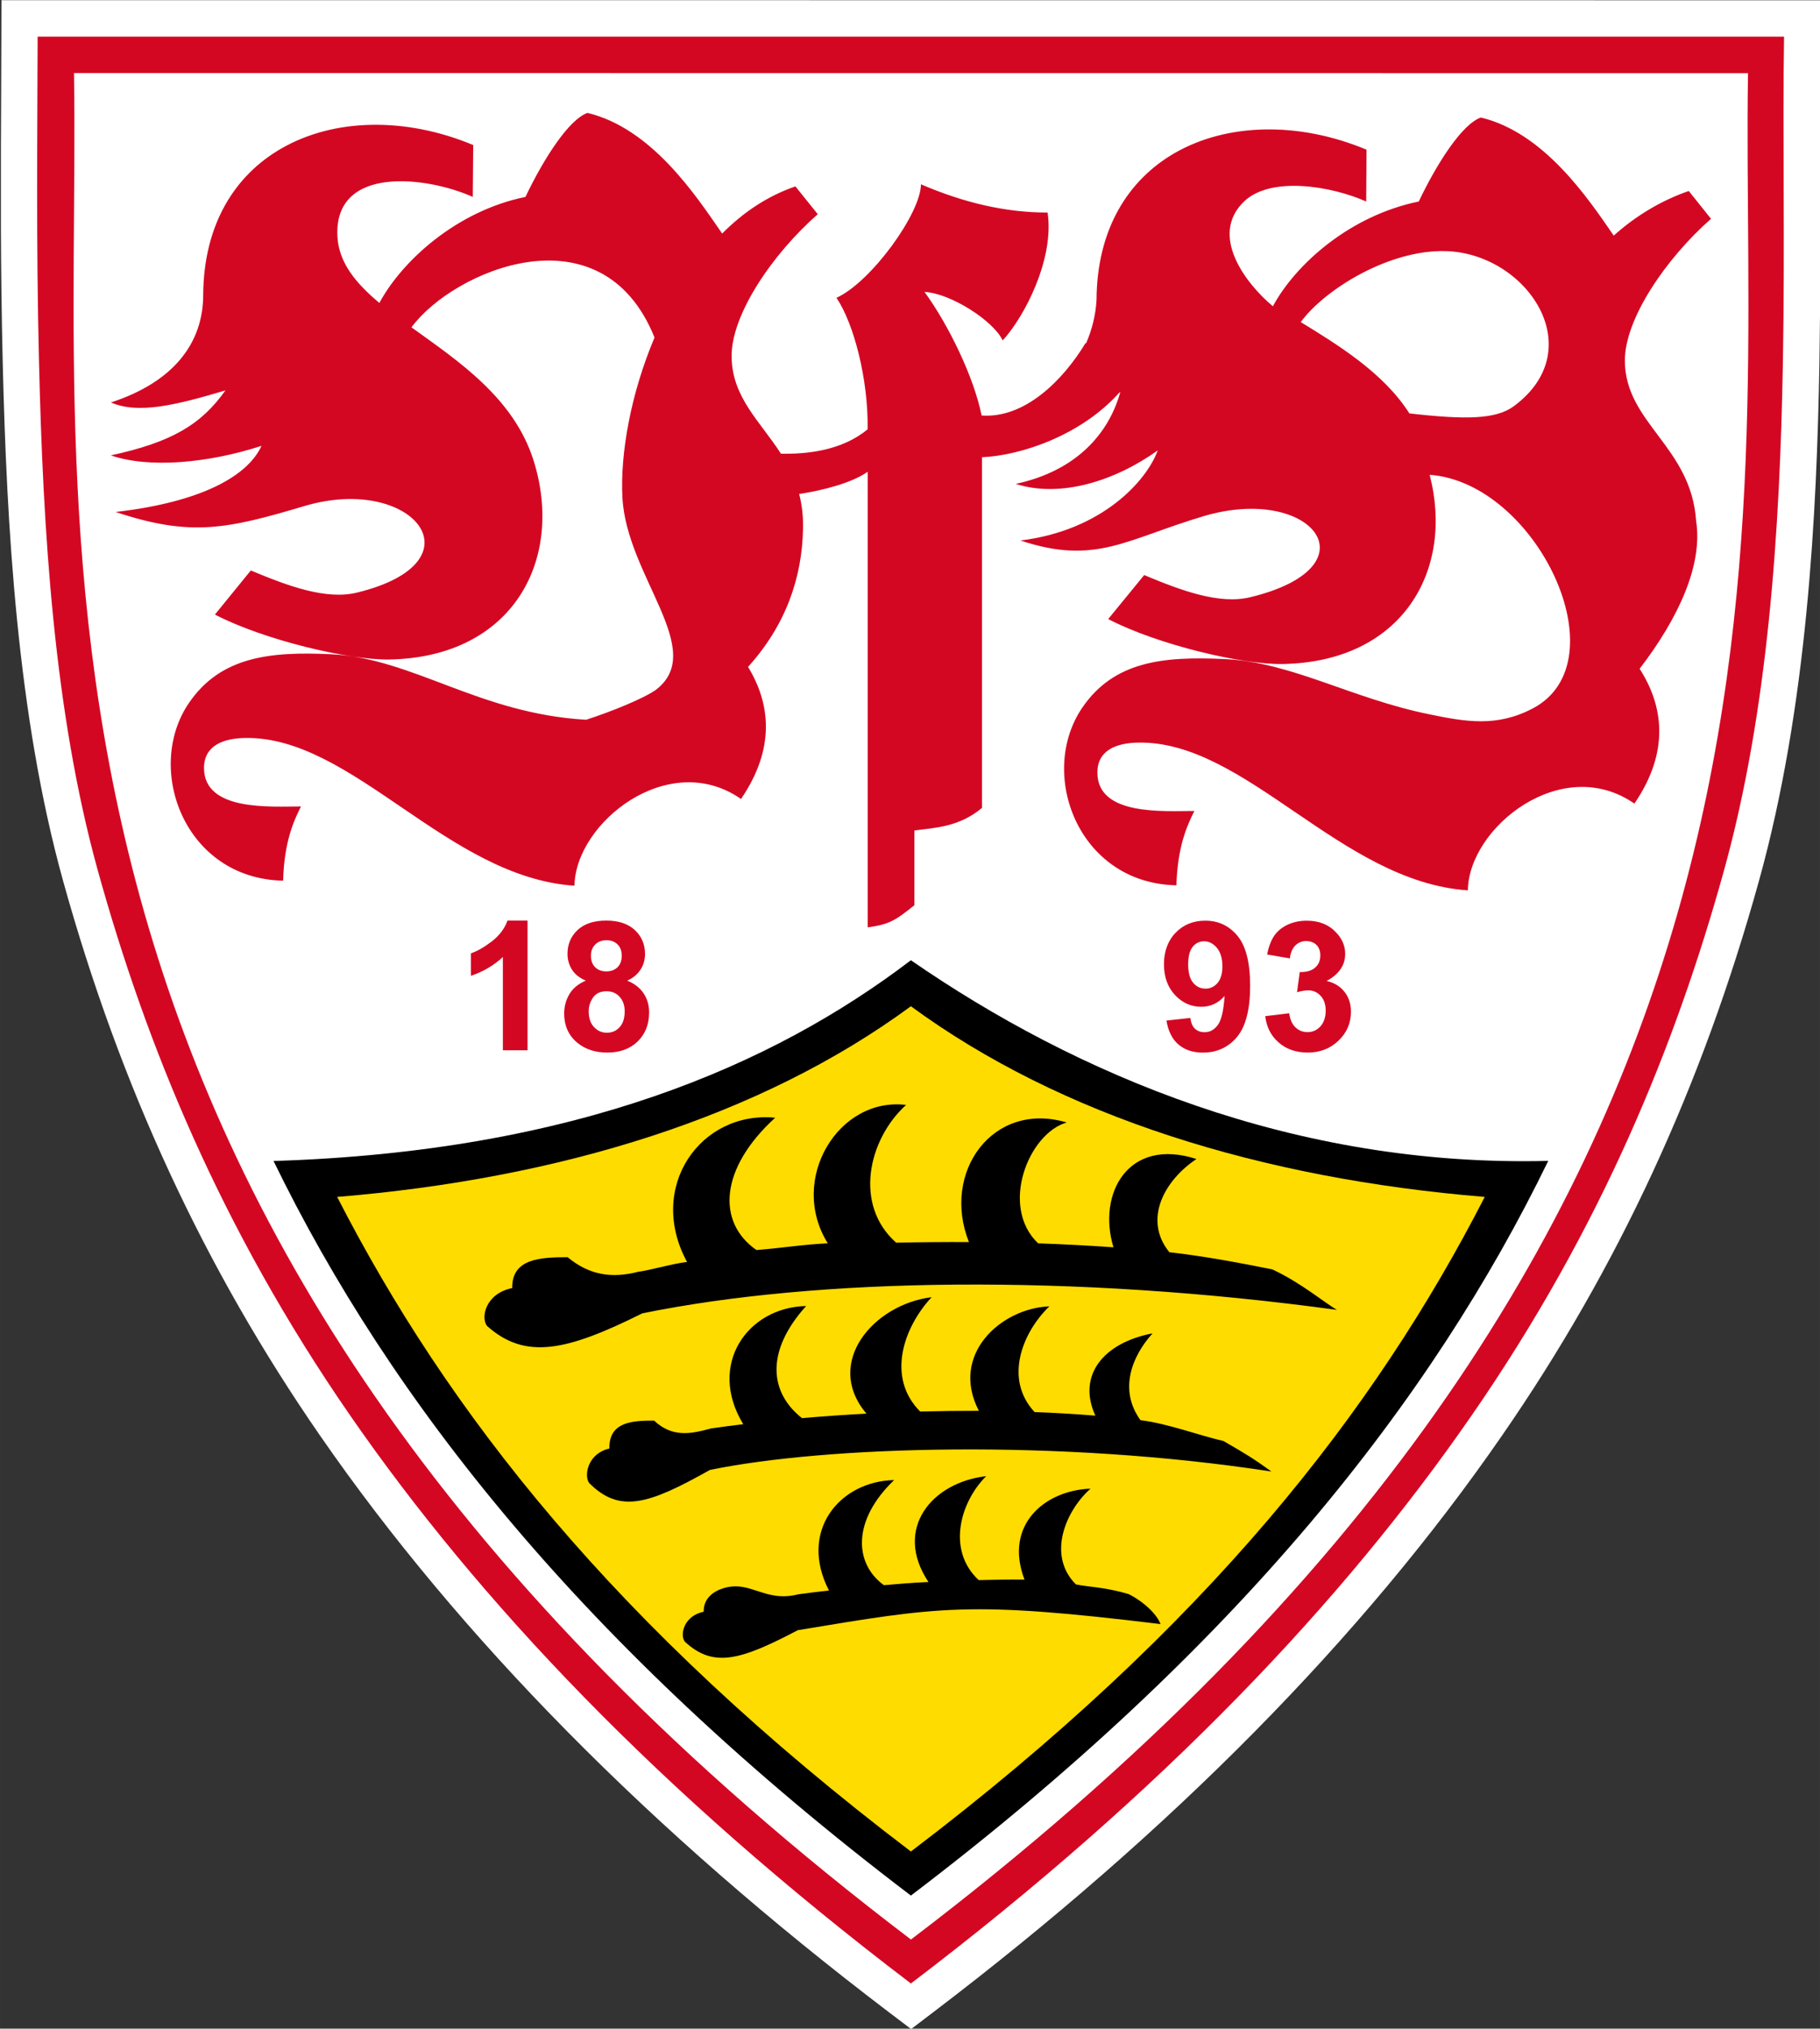
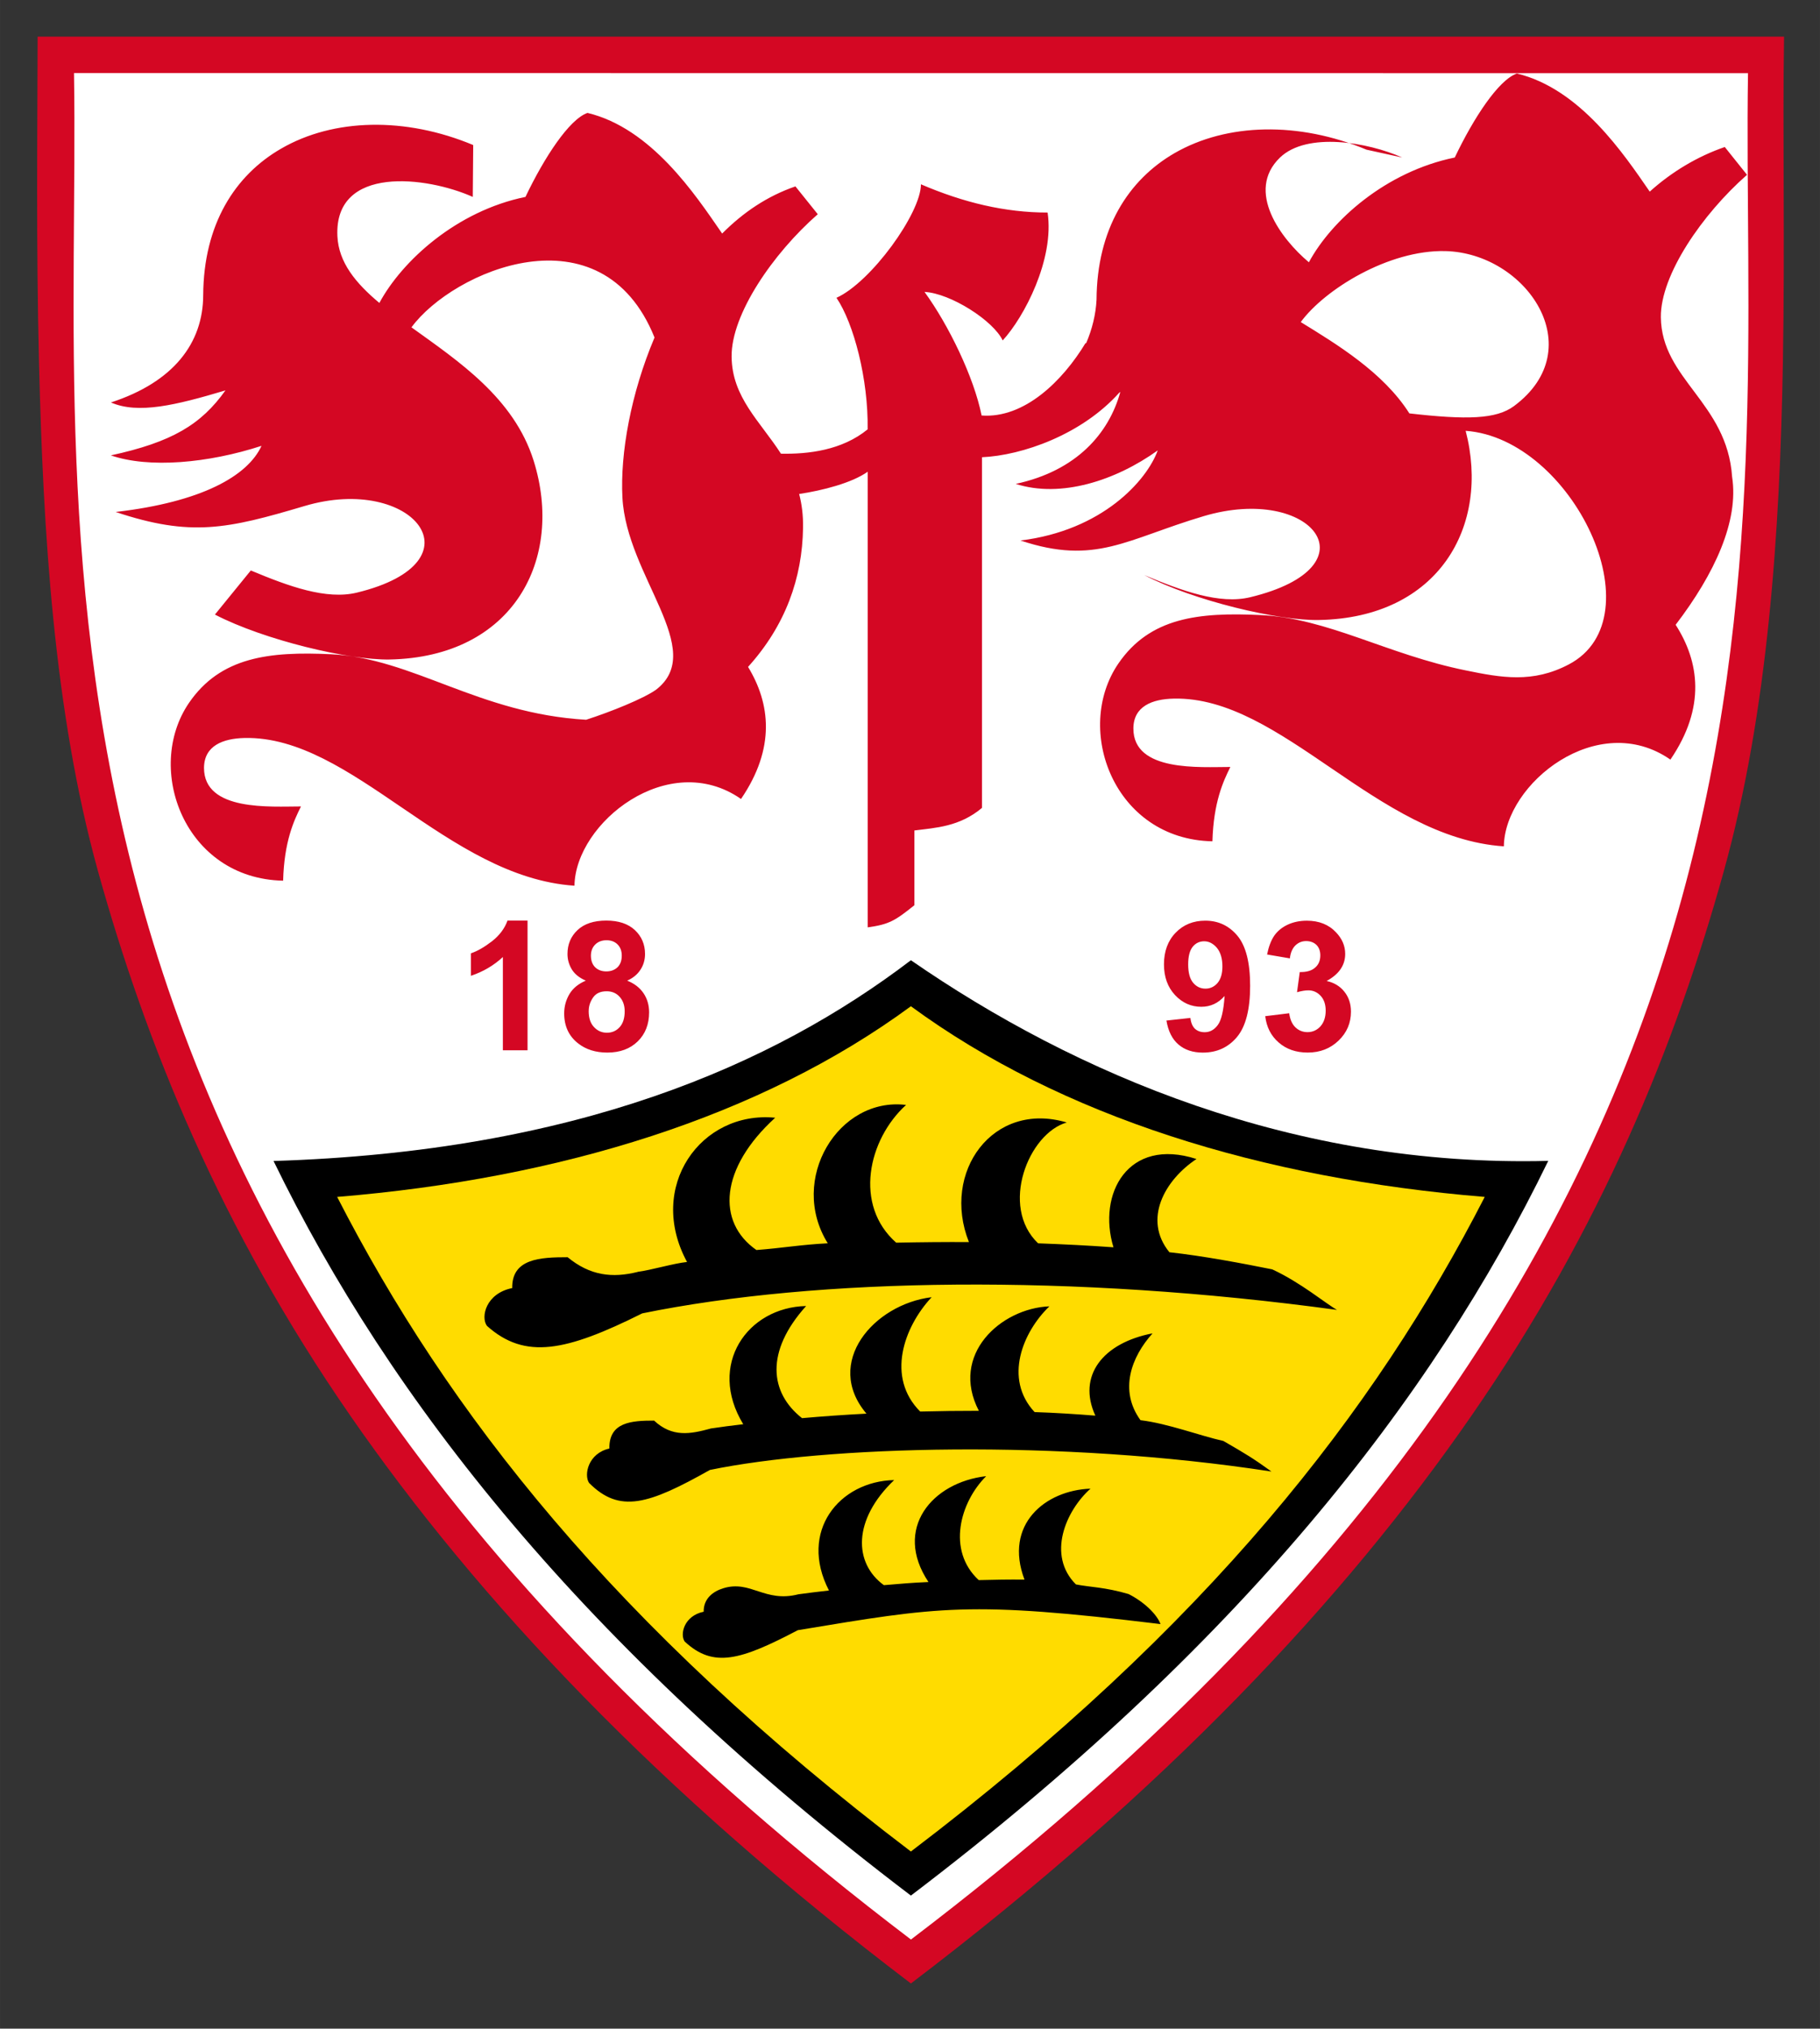
<svg xmlns="http://www.w3.org/2000/svg" xmlns:ns1="http://sodipodi.sourceforge.net/DTD/sodipodi-0.dtd" xmlns:ns2="http://www.inkscape.org/namespaces/inkscape" width="70" height="77.994" version="1.2" viewBox="0 0 52.5 58.496" id="svg42" ns1:docname="Stuttgart.svg" ns2:version="0.92.4 (5da689c313, 2019-01-14)">
  <rect x="0" y="0" width="52.5" height="58.496" fill="#333333" stroke="none" />
  <ns1:namedview pagecolor="#ffffff" bordercolor="#666666" borderopacity="1" objecttolerance="10" gridtolerance="10" guidetolerance="10" ns2:pageopacity="0" ns2:pageshadow="2" ns2:window-width="1920" ns2:window-height="1001" id="namedview44" showgrid="false" fit-margin-top="0" fit-margin-left="0" fit-margin-right="0" fit-margin-bottom="0" ns2:zoom="0.61641333" ns2:cx="167.62865" ns2:cy="188.39932" ns2:window-x="-9" ns2:window-y="-9" ns2:window-maximized="1" ns2:current-layer="svg42" />
  <defs id="defs18">
    <clipPath id="clipPath4">
      <rect width="341" height="376" id="rect2" x="0" y="0" />
    </clipPath>
    <clipPath id="clipPath8">
      <path d="M 0,1 H 420.95 V 193 H 0 Z" id="path6" ns2:connector-curvature="0" />
    </clipPath>
    <clipPath id="clip4">
      <rect width="421" height="194" id="rect10" x="0" y="0" />
    </clipPath>
    <g clip-path="url(#clip4)" id="g13" />
    <clipPath id="clip6">
      <path d="m 319.38,74.219 h 67.754 v 75.488 H 319.38 Z" id="path15" ns2:connector-curvature="0" />
    </clipPath>
  </defs>
  <g transform="matrix(0.775,0,0,0.775,-247.493,-57.514)" id="g40" style="stroke-width:0.27">
    <g clip-path="url(#clip6)" id="g22" style="stroke-width:0.27">
-       <path d="m 319.4,74.219 -0.004,1.352 c 0,0.738 -0.004,1.504 -0.008,2.281 -0.016,2.961 -0.027,6.312 0.059,9.859 0.148,6.066 0.535,13.102 2.246,19.273 2.129,7.66 5.258,14.414 9.57,20.648 5.188,7.5 12.309,14.719 21.176,21.453 l 0.82,0.621 0.816,-0.621 c 8.863,-6.734 15.988,-13.949 21.172,-21.453 4.316,-6.234 7.445,-12.988 9.57,-20.648 1.809,-6.508 2.152,-13.723 2.25,-19.281 0.039,-2.398 0.035,-4.656 0.027,-6.84 -0.008,-1.859 -0.012,-3.613 0.016,-5.266 l 0.019,-1.375 h -1.375 l -65.004,-0.004 z" id="path20" ns2:connector-curvature="0" style="fill:#ffffff" />
-     </g>
+       </g>
    <g id="g38">
      <path d="m 353.25,148.01 c -9.398,-7.141 -16.102,-14.238 -20.879,-21.145 -4.832,-6.988 -7.59,-13.812 -9.379,-20.242 -1.645,-5.934 -2.043,-12.652 -2.195,-18.945 -0.109,-4.445 -0.059,-8.516 -0.051,-12.102 h 65.004 c -0.059,3.59 0.035,7.656 -0.043,12.102 -0.109,6.293 -0.551,13.012 -2.199,18.945 -1.785,6.43 -4.543,13.254 -9.379,20.242 -4.773,6.906 -11.477,14.004 -20.879,21.145" id="path24" ns2:connector-curvature="0" style="fill:#d40723" />
      <path d="m 322.1,76.93 c 0.277,17.199 -3.672,42.988 31.152,69.445 34.828,-26.453 30.879,-52.242 31.156,-69.441 z" id="path26" ns2:connector-curvature="0" style="fill:#ffffff" />
      <path d="m 366.44,112.02 0.891,-0.109 c 0.031,0.227 0.105,0.402 0.23,0.523 0.125,0.121 0.277,0.18 0.453,0.18 0.188,0 0.352,-0.074 0.48,-0.215 0.129,-0.145 0.195,-0.34 0.195,-0.586 0,-0.23 -0.062,-0.414 -0.188,-0.551 -0.125,-0.133 -0.277,-0.203 -0.457,-0.203 -0.117,0 -0.258,0.023 -0.422,0.07 l 0.102,-0.75 c 0.25,0.004 0.438,-0.047 0.57,-0.164 0.133,-0.113 0.195,-0.266 0.195,-0.457 0,-0.16 -0.047,-0.289 -0.141,-0.387 -0.098,-0.094 -0.227,-0.145 -0.387,-0.145 -0.156,0 -0.289,0.055 -0.402,0.164 -0.109,0.109 -0.18,0.27 -0.203,0.48 l -0.848,-0.145 c 0.059,-0.293 0.148,-0.523 0.266,-0.699 0.121,-0.172 0.285,-0.309 0.5,-0.41 0.211,-0.098 0.449,-0.148 0.715,-0.148 0.453,0 0.816,0.145 1.086,0.434 0.227,0.238 0.34,0.504 0.34,0.801 0,0.422 -0.23,0.758 -0.691,1.008 0.273,0.059 0.496,0.191 0.66,0.398 0.164,0.203 0.246,0.453 0.246,0.742 0,0.422 -0.152,0.781 -0.461,1.078 -0.309,0.297 -0.691,0.445 -1.148,0.445 -0.438,0 -0.797,-0.125 -1.082,-0.375 -0.289,-0.25 -0.453,-0.578 -0.5,-0.98 m -1.594,-1.848 c 0,-0.297 -0.07,-0.527 -0.203,-0.691 -0.141,-0.164 -0.297,-0.246 -0.477,-0.246 -0.168,0 -0.312,0.066 -0.422,0.199 -0.113,0.137 -0.172,0.355 -0.172,0.66 0,0.312 0.062,0.539 0.184,0.684 0.125,0.148 0.277,0.219 0.461,0.219 0.176,0 0.324,-0.07 0.445,-0.207 0.121,-0.141 0.184,-0.348 0.184,-0.617 m -2.086,2.012 0.895,-0.098 c 0.019,0.18 0.078,0.316 0.168,0.402 0.094,0.086 0.215,0.129 0.363,0.129 0.191,0 0.352,-0.086 0.484,-0.262 0.137,-0.176 0.219,-0.535 0.258,-1.086 -0.234,0.266 -0.523,0.402 -0.867,0.402 -0.379,0 -0.707,-0.145 -0.98,-0.438 -0.273,-0.293 -0.41,-0.672 -0.41,-1.141 0,-0.484 0.145,-0.879 0.434,-1.176 0.289,-0.301 0.66,-0.449 1.105,-0.449 0.488,0 0.887,0.191 1.199,0.566 0.312,0.379 0.469,0.996 0.469,1.859 0,0.879 -0.164,1.512 -0.488,1.902 -0.324,0.387 -0.746,0.582 -1.273,0.582 -0.371,0 -0.676,-0.102 -0.906,-0.301 -0.234,-0.199 -0.383,-0.496 -0.449,-0.895 m -21.504,-0.352 c 0,0.254 0.062,0.453 0.195,0.594 0.129,0.141 0.289,0.215 0.484,0.215 0.191,0 0.348,-0.07 0.473,-0.207 0.125,-0.137 0.188,-0.332 0.188,-0.59 0,-0.227 -0.066,-0.406 -0.191,-0.543 -0.125,-0.137 -0.285,-0.203 -0.48,-0.203 -0.227,0 -0.395,0.074 -0.504,0.23 -0.109,0.156 -0.164,0.324 -0.164,0.504 m 0.082,-2.059 c 0,0.184 0.055,0.328 0.156,0.43 0.105,0.102 0.242,0.156 0.418,0.156 0.172,0 0.312,-0.055 0.418,-0.156 0.105,-0.105 0.156,-0.25 0.156,-0.43 0,-0.176 -0.051,-0.312 -0.156,-0.418 -0.102,-0.102 -0.242,-0.156 -0.41,-0.156 -0.176,0 -0.316,0.055 -0.422,0.16 -0.105,0.105 -0.16,0.242 -0.16,0.414 m -0.188,0.93 c -0.238,-0.102 -0.41,-0.238 -0.52,-0.414 -0.109,-0.18 -0.164,-0.371 -0.164,-0.578 0,-0.359 0.125,-0.656 0.375,-0.891 0.25,-0.234 0.605,-0.352 1.07,-0.352 0.453,0 0.809,0.117 1.062,0.352 0.25,0.234 0.379,0.531 0.379,0.891 0,0.219 -0.059,0.422 -0.176,0.594 -0.113,0.172 -0.277,0.305 -0.488,0.398 0.266,0.105 0.469,0.262 0.609,0.469 0.137,0.203 0.207,0.441 0.207,0.711 0,0.441 -0.141,0.805 -0.426,1.082 -0.281,0.273 -0.656,0.414 -1.129,0.414 -0.434,0 -0.797,-0.113 -1.09,-0.344 -0.344,-0.27 -0.516,-0.641 -0.516,-1.113 0,-0.262 0.066,-0.5 0.195,-0.719 0.129,-0.215 0.332,-0.383 0.609,-0.5 m -2.168,2.59 h -0.918 v -3.469 c -0.336,0.312 -0.734,0.547 -1.191,0.699 v -0.836 c 0.242,-0.082 0.5,-0.23 0.785,-0.449 0.281,-0.219 0.473,-0.477 0.578,-0.77 h 0.746 z" id="path28" ns2:connector-curvature="0" style="fill:#d40723" />
-       <path d="m 370.21,79.781 c -2.527,-1.055 -5.195,-0.996 -7.148,0.129 -1.723,0.996 -2.887,2.824 -2.902,5.453 -0.027,0.539 -0.16,1.094 -0.391,1.629 l -0.016,-0.02 c -0.852,1.41 -2.277,2.816 -3.871,2.699 -0.285,-1.422 -1.223,-3.359 -2.125,-4.598 0.973,0.051 2.562,1.07 2.91,1.805 0.797,-0.863 1.93,-3.019 1.672,-4.758 -1.586,0 -3.129,-0.371 -4.715,-1.051 0,1.07 -1.855,3.641 -3.144,4.223 0.645,0.953 1.188,3.031 1.16,4.894 -0.953,0.781 -2.211,0.926 -3.227,0.906 -0.777,-1.207 -1.824,-2.098 -1.836,-3.613 -0.016,-1.57 1.535,-3.832 3.207,-5.297 l -0.832,-1.035 c -1.043,0.359 -1.938,0.961 -2.727,1.754 l -0.043,-0.062 c -0.953,-1.379 -2.59,-3.856 -4.969,-4.426 -0.68,0.234 -1.613,1.664 -2.309,3.125 -2.562,0.523 -4.594,2.379 -5.438,3.945 -0.883,-0.738 -1.516,-1.508 -1.562,-2.484 -0.125,-2.66 3.34,-2.223 5.039,-1.461 l 0.016,-1.93 c -2.527,-1.055 -5.199,-0.996 -7.148,0.133 -1.723,0.992 -2.887,2.82 -2.902,5.449 -0.004,1.793 -1.109,3.238 -3.434,3.996 1.012,0.441 2.406,0.105 4.262,-0.449 -0.906,1.273 -1.996,1.926 -4.266,2.418 1.418,0.488 3.617,0.293 5.609,-0.355 -0.516,1.121 -2.223,2.09 -5.43,2.461 2.801,0.934 4.152,0.633 7.035,-0.223 4.035,-1.199 6.652,2.082 1.945,3.223 -1.141,0.277 -2.539,-0.234 -3.949,-0.824 l -1.336,1.641 c 1.84,0.953 5,1.699 6.5,1.672 4.609,-0.09 6.512,-3.734 5.363,-7.398 -0.734,-2.336 -2.801,-3.703 -4.547,-4.961 1.539,-2.098 7.078,-4.512 9.047,0.379 -0.883,2.086 -1.281,4.312 -1.195,5.953 0.152,2.934 3.172,5.676 1.25,7.152 -0.469,0.332 -1.68,0.82 -2.602,1.117 -4.008,-0.234 -6.434,-2.289 -9.492,-2.438 -2.293,-0.109 -4.117,0.094 -5.293,1.816 -1.664,2.445 -0.16,6.535 3.508,6.609 0.039,-1.453 0.398,-2.231 0.664,-2.762 -1.125,0 -3.609,0.191 -3.609,-1.434 0.004,-0.828 0.707,-1.094 1.508,-1.113 4.016,-0.09 7.539,5.18 12.281,5.496 0.035,-2.348 3.508,-5.102 6.199,-3.227 1.301,-1.906 1.082,-3.566 0.262,-4.914 1.398,-1.547 2.019,-3.309 2.047,-5.176 0.008,-0.469 -0.047,-0.883 -0.145,-1.258 0.867,-0.129 1.965,-0.41 2.551,-0.828 v 16.953 c 0.789,-0.109 1.016,-0.242 1.738,-0.824 v -2.781 c 0.797,-0.102 1.676,-0.137 2.516,-0.84 v -13.047 c 1.488,-0.066 3.719,-0.836 5.121,-2.414 0.012,-0.004 0.019,-0.004 0.027,-0.008 -0.426,1.535 -1.625,2.926 -3.891,3.414 1.684,0.539 3.719,-0.125 5.285,-1.246 -0.406,1.121 -2.062,2.981 -5.109,3.352 2.801,0.934 3.938,-0.051 6.82,-0.906 4.035,-1.199 6.441,1.875 1.734,3.016 -1.141,0.277 -2.543,-0.234 -3.949,-0.824 l -1.34,1.637 c 1.84,0.957 5,1.703 6.504,1.672 4.457,-0.082 6.383,-3.496 5.461,-7.039 3.973,0.285 7.16,6.945 3.84,8.691 -1.344,0.707 -2.508,0.496 -3.836,0.223 -2.934,-0.594 -5.125,-1.941 -7.641,-2.059 -2.293,-0.109 -4.117,0.086 -5.293,1.809 -1.668,2.445 -0.16,6.535 3.504,6.609 0.043,-1.457 0.402,-2.231 0.668,-2.766 -1.129,0 -3.613,0.191 -3.609,-1.43 0,-0.828 0.703,-1.098 1.504,-1.113 4.019,-0.09 7.543,5.18 12.285,5.496 0.031,-2.348 3.504,-5.102 6.199,-3.227 1.332,-1.953 1.07,-3.652 0.195,-5.016 1.457,-1.906 2.356,-3.863 2.102,-5.504 -0.188,-2.769 -2.629,-3.625 -2.652,-5.941 -0.016,-1.57 1.539,-3.832 3.207,-5.297 l -0.828,-1.035 c -1.012,0.348 -1.973,0.922 -2.793,1.66 -0.957,-1.387 -2.586,-3.828 -4.945,-4.394 -0.684,0.234 -1.617,1.664 -2.312,3.125 -2.559,0.523 -4.586,2.332 -5.43,3.898 -1.027,-0.859 -2.375,-2.644 -1.074,-3.898 1.004,-0.961 3.269,-0.57 4.547,0 z m 1.594,9.812 c -0.965,-1.523 -2.703,-2.574 -4.043,-3.398 0.891,-1.215 3.273,-2.691 5.379,-2.641 3.019,0.07 5.441,3.625 2.559,5.766 -0.664,0.492 -1.762,0.516 -3.894,0.273" id="path30" ns2:connector-curvature="0" style="fill:#d40723" />
+       <path d="m 370.21,79.781 c -2.527,-1.055 -5.195,-0.996 -7.148,0.129 -1.723,0.996 -2.887,2.824 -2.902,5.453 -0.027,0.539 -0.16,1.094 -0.391,1.629 l -0.016,-0.02 c -0.852,1.41 -2.277,2.816 -3.871,2.699 -0.285,-1.422 -1.223,-3.359 -2.125,-4.598 0.973,0.051 2.562,1.07 2.91,1.805 0.797,-0.863 1.93,-3.019 1.672,-4.758 -1.586,0 -3.129,-0.371 -4.715,-1.051 0,1.07 -1.855,3.641 -3.144,4.223 0.645,0.953 1.188,3.031 1.16,4.894 -0.953,0.781 -2.211,0.926 -3.227,0.906 -0.777,-1.207 -1.824,-2.098 -1.836,-3.613 -0.016,-1.57 1.535,-3.832 3.207,-5.297 l -0.832,-1.035 c -1.043,0.359 -1.938,0.961 -2.727,1.754 l -0.043,-0.062 c -0.953,-1.379 -2.59,-3.856 -4.969,-4.426 -0.68,0.234 -1.613,1.664 -2.309,3.125 -2.562,0.523 -4.594,2.379 -5.438,3.945 -0.883,-0.738 -1.516,-1.508 -1.562,-2.484 -0.125,-2.66 3.34,-2.223 5.039,-1.461 l 0.016,-1.93 c -2.527,-1.055 -5.199,-0.996 -7.148,0.133 -1.723,0.992 -2.887,2.82 -2.902,5.449 -0.004,1.793 -1.109,3.238 -3.434,3.996 1.012,0.441 2.406,0.105 4.262,-0.449 -0.906,1.273 -1.996,1.926 -4.266,2.418 1.418,0.488 3.617,0.293 5.609,-0.355 -0.516,1.121 -2.223,2.09 -5.43,2.461 2.801,0.934 4.152,0.633 7.035,-0.223 4.035,-1.199 6.652,2.082 1.945,3.223 -1.141,0.277 -2.539,-0.234 -3.949,-0.824 l -1.336,1.641 c 1.84,0.953 5,1.699 6.5,1.672 4.609,-0.09 6.512,-3.734 5.363,-7.398 -0.734,-2.336 -2.801,-3.703 -4.547,-4.961 1.539,-2.098 7.078,-4.512 9.047,0.379 -0.883,2.086 -1.281,4.312 -1.195,5.953 0.152,2.934 3.172,5.676 1.25,7.152 -0.469,0.332 -1.68,0.82 -2.602,1.117 -4.008,-0.234 -6.434,-2.289 -9.492,-2.438 -2.293,-0.109 -4.117,0.094 -5.293,1.816 -1.664,2.445 -0.16,6.535 3.508,6.609 0.039,-1.453 0.398,-2.231 0.664,-2.762 -1.125,0 -3.609,0.191 -3.609,-1.434 0.004,-0.828 0.707,-1.094 1.508,-1.113 4.016,-0.09 7.539,5.18 12.281,5.496 0.035,-2.348 3.508,-5.102 6.199,-3.227 1.301,-1.906 1.082,-3.566 0.262,-4.914 1.398,-1.547 2.019,-3.309 2.047,-5.176 0.008,-0.469 -0.047,-0.883 -0.145,-1.258 0.867,-0.129 1.965,-0.41 2.551,-0.828 v 16.953 c 0.789,-0.109 1.016,-0.242 1.738,-0.824 v -2.781 c 0.797,-0.102 1.676,-0.137 2.516,-0.84 v -13.047 c 1.488,-0.066 3.719,-0.836 5.121,-2.414 0.012,-0.004 0.019,-0.004 0.027,-0.008 -0.426,1.535 -1.625,2.926 -3.891,3.414 1.684,0.539 3.719,-0.125 5.285,-1.246 -0.406,1.121 -2.062,2.981 -5.109,3.352 2.801,0.934 3.938,-0.051 6.82,-0.906 4.035,-1.199 6.441,1.875 1.734,3.016 -1.141,0.277 -2.543,-0.234 -3.949,-0.824 c 1.84,0.957 5,1.703 6.504,1.672 4.457,-0.082 6.383,-3.496 5.461,-7.039 3.973,0.285 7.16,6.945 3.84,8.691 -1.344,0.707 -2.508,0.496 -3.836,0.223 -2.934,-0.594 -5.125,-1.941 -7.641,-2.059 -2.293,-0.109 -4.117,0.086 -5.293,1.809 -1.668,2.445 -0.16,6.535 3.504,6.609 0.043,-1.457 0.402,-2.231 0.668,-2.766 -1.129,0 -3.613,0.191 -3.609,-1.43 0,-0.828 0.703,-1.098 1.504,-1.113 4.019,-0.09 7.543,5.18 12.285,5.496 0.031,-2.348 3.504,-5.102 6.199,-3.227 1.332,-1.953 1.07,-3.652 0.195,-5.016 1.457,-1.906 2.356,-3.863 2.102,-5.504 -0.188,-2.769 -2.629,-3.625 -2.652,-5.941 -0.016,-1.57 1.539,-3.832 3.207,-5.297 l -0.828,-1.035 c -1.012,0.348 -1.973,0.922 -2.793,1.66 -0.957,-1.387 -2.586,-3.828 -4.945,-4.394 -0.684,0.234 -1.617,1.664 -2.312,3.125 -2.559,0.523 -4.586,2.332 -5.43,3.898 -1.027,-0.859 -2.375,-2.644 -1.074,-3.898 1.004,-0.961 3.269,-0.57 4.547,0 z m 1.594,9.812 c -0.965,-1.523 -2.703,-2.574 -4.043,-3.398 0.891,-1.215 3.273,-2.691 5.379,-2.641 3.019,0.07 5.441,3.625 2.559,5.766 -0.664,0.492 -1.762,0.516 -3.894,0.273" id="path30" ns2:connector-curvature="0" style="fill:#d40723" />
      <path d="m 353.25,144.74 c -12.195,-9.262 -19.398,-18.441 -23.723,-27.332 11.227,-0.348 18.586,-3.559 23.723,-7.469 6.133,4.238 14.27,7.707 23.723,7.465 -4.32,8.891 -11.527,18.07 -23.723,27.336" id="path32" ns2:connector-curvature="0" />
      <path d="m 353.25,143.1 c -11.047,-8.391 -17.266,-16.383 -21.355,-24.355 8.305,-0.684 15.758,-2.981 21.355,-7.094 5.606,4.109 13.055,6.41 21.359,7.094 -4.09,7.973 -10.309,15.965 -21.359,24.355" id="path34" ns2:connector-curvature="0" style="fill:#ffdc00" />
      <path d="m 349.06,133.53 c 0.371,-0.051 0.754,-0.098 1.141,-0.141 -1.141,-2.203 0.387,-4.066 2.426,-4.109 -1.551,1.48 -1.508,3.09 -0.383,3.91 0.738,-0.059 0.906,-0.082 1.66,-0.117 -1.324,-1.984 0.137,-3.711 2.148,-3.938 -0.973,0.969 -1.473,2.762 -0.277,3.867 0.68,-0.016 1.027,-0.023 1.703,-0.019 -0.777,-2.047 0.77,-3.324 2.457,-3.383 -0.926,0.824 -1.629,2.477 -0.543,3.562 0.527,0.105 1.074,0.098 1.961,0.359 0.578,0.293 1.051,0.75 1.188,1.117 -7.148,-0.867 -8.207,-0.648 -13.5,0.227 -2.137,1.121 -3.141,1.418 -4.211,0.422 -0.184,-0.266 -0.027,-0.957 0.707,-1.109 -0.008,-0.488 0.348,-0.758 0.738,-0.875 1.012,-0.309 1.535,0.547 2.785,0.227 m -3.269,-6.168 c 0.398,-0.059 0.805,-0.113 1.219,-0.16 -1.348,-2.211 0.156,-4.352 2.34,-4.398 -1.531,1.699 -1.355,3.227 -0.152,4.172 0.789,-0.07 1.59,-0.125 2.398,-0.168 -1.605,-1.895 0.273,-4.07 2.426,-4.332 -1.039,1.113 -1.699,2.981 -0.426,4.254 0.73,-0.019 1.461,-0.027 2.184,-0.027 -1.09,-2.094 0.82,-3.816 2.625,-3.887 -0.988,0.949 -1.711,2.688 -0.551,3.934 0.773,0.027 1.531,0.074 2.262,0.133 -0.68,-1.48 0.277,-2.707 2.129,-3.062 -0.793,0.879 -1.254,2.121 -0.449,3.231 1.016,0.121 2.223,0.582 3.086,0.773 0.852,0.492 1.105,0.645 1.789,1.137 -7.953,-1.223 -16.602,-0.945 -20.902,-0.059 -2.285,1.285 -3.359,1.629 -4.5,0.48 -0.195,-0.305 -0.031,-1.098 0.758,-1.277 -0.016,-0.988 0.832,-1.039 1.664,-1.039 0.676,0.629 1.344,0.504 2.102,0.297 m -2.711,-5.832 c 0.492,-0.062 1.32,-0.312 1.836,-0.367 -1.516,-2.793 0.512,-5.637 3.281,-5.367 -2.059,1.875 -2.191,3.883 -0.699,4.922 0.977,-0.074 1.652,-0.199 2.656,-0.25 -1.48,-2.375 0.398,-5.457 2.914,-5.148 -1.418,1.289 -1.953,3.727 -0.367,5.125 0.902,-0.019 1.809,-0.027 2.707,-0.023 -1.035,-2.598 0.891,-5.269 3.641,-4.449 -1.418,0.402 -2.508,3.121 -1.066,4.496 0.957,0.035 1.895,0.082 2.805,0.148 -0.605,-1.988 0.539,-4.109 3.09,-3.285 -1.18,0.781 -2.004,2.246 -1.008,3.469 1.262,0.137 2.758,0.422 3.828,0.637 1.059,0.488 1.996,1.277 2.41,1.508 -9.863,-1.348 -19.336,-1.203 -25.859,0.129 -2.84,1.418 -4.363,1.734 -5.781,0.465 -0.242,-0.332 -0.035,-1.211 0.941,-1.406 -0.019,-1.094 1.035,-1.148 2.062,-1.148 0.84,0.691 1.668,0.781 2.609,0.547" id="path36" ns2:connector-curvature="0" />
    </g>
  </g>
</svg>